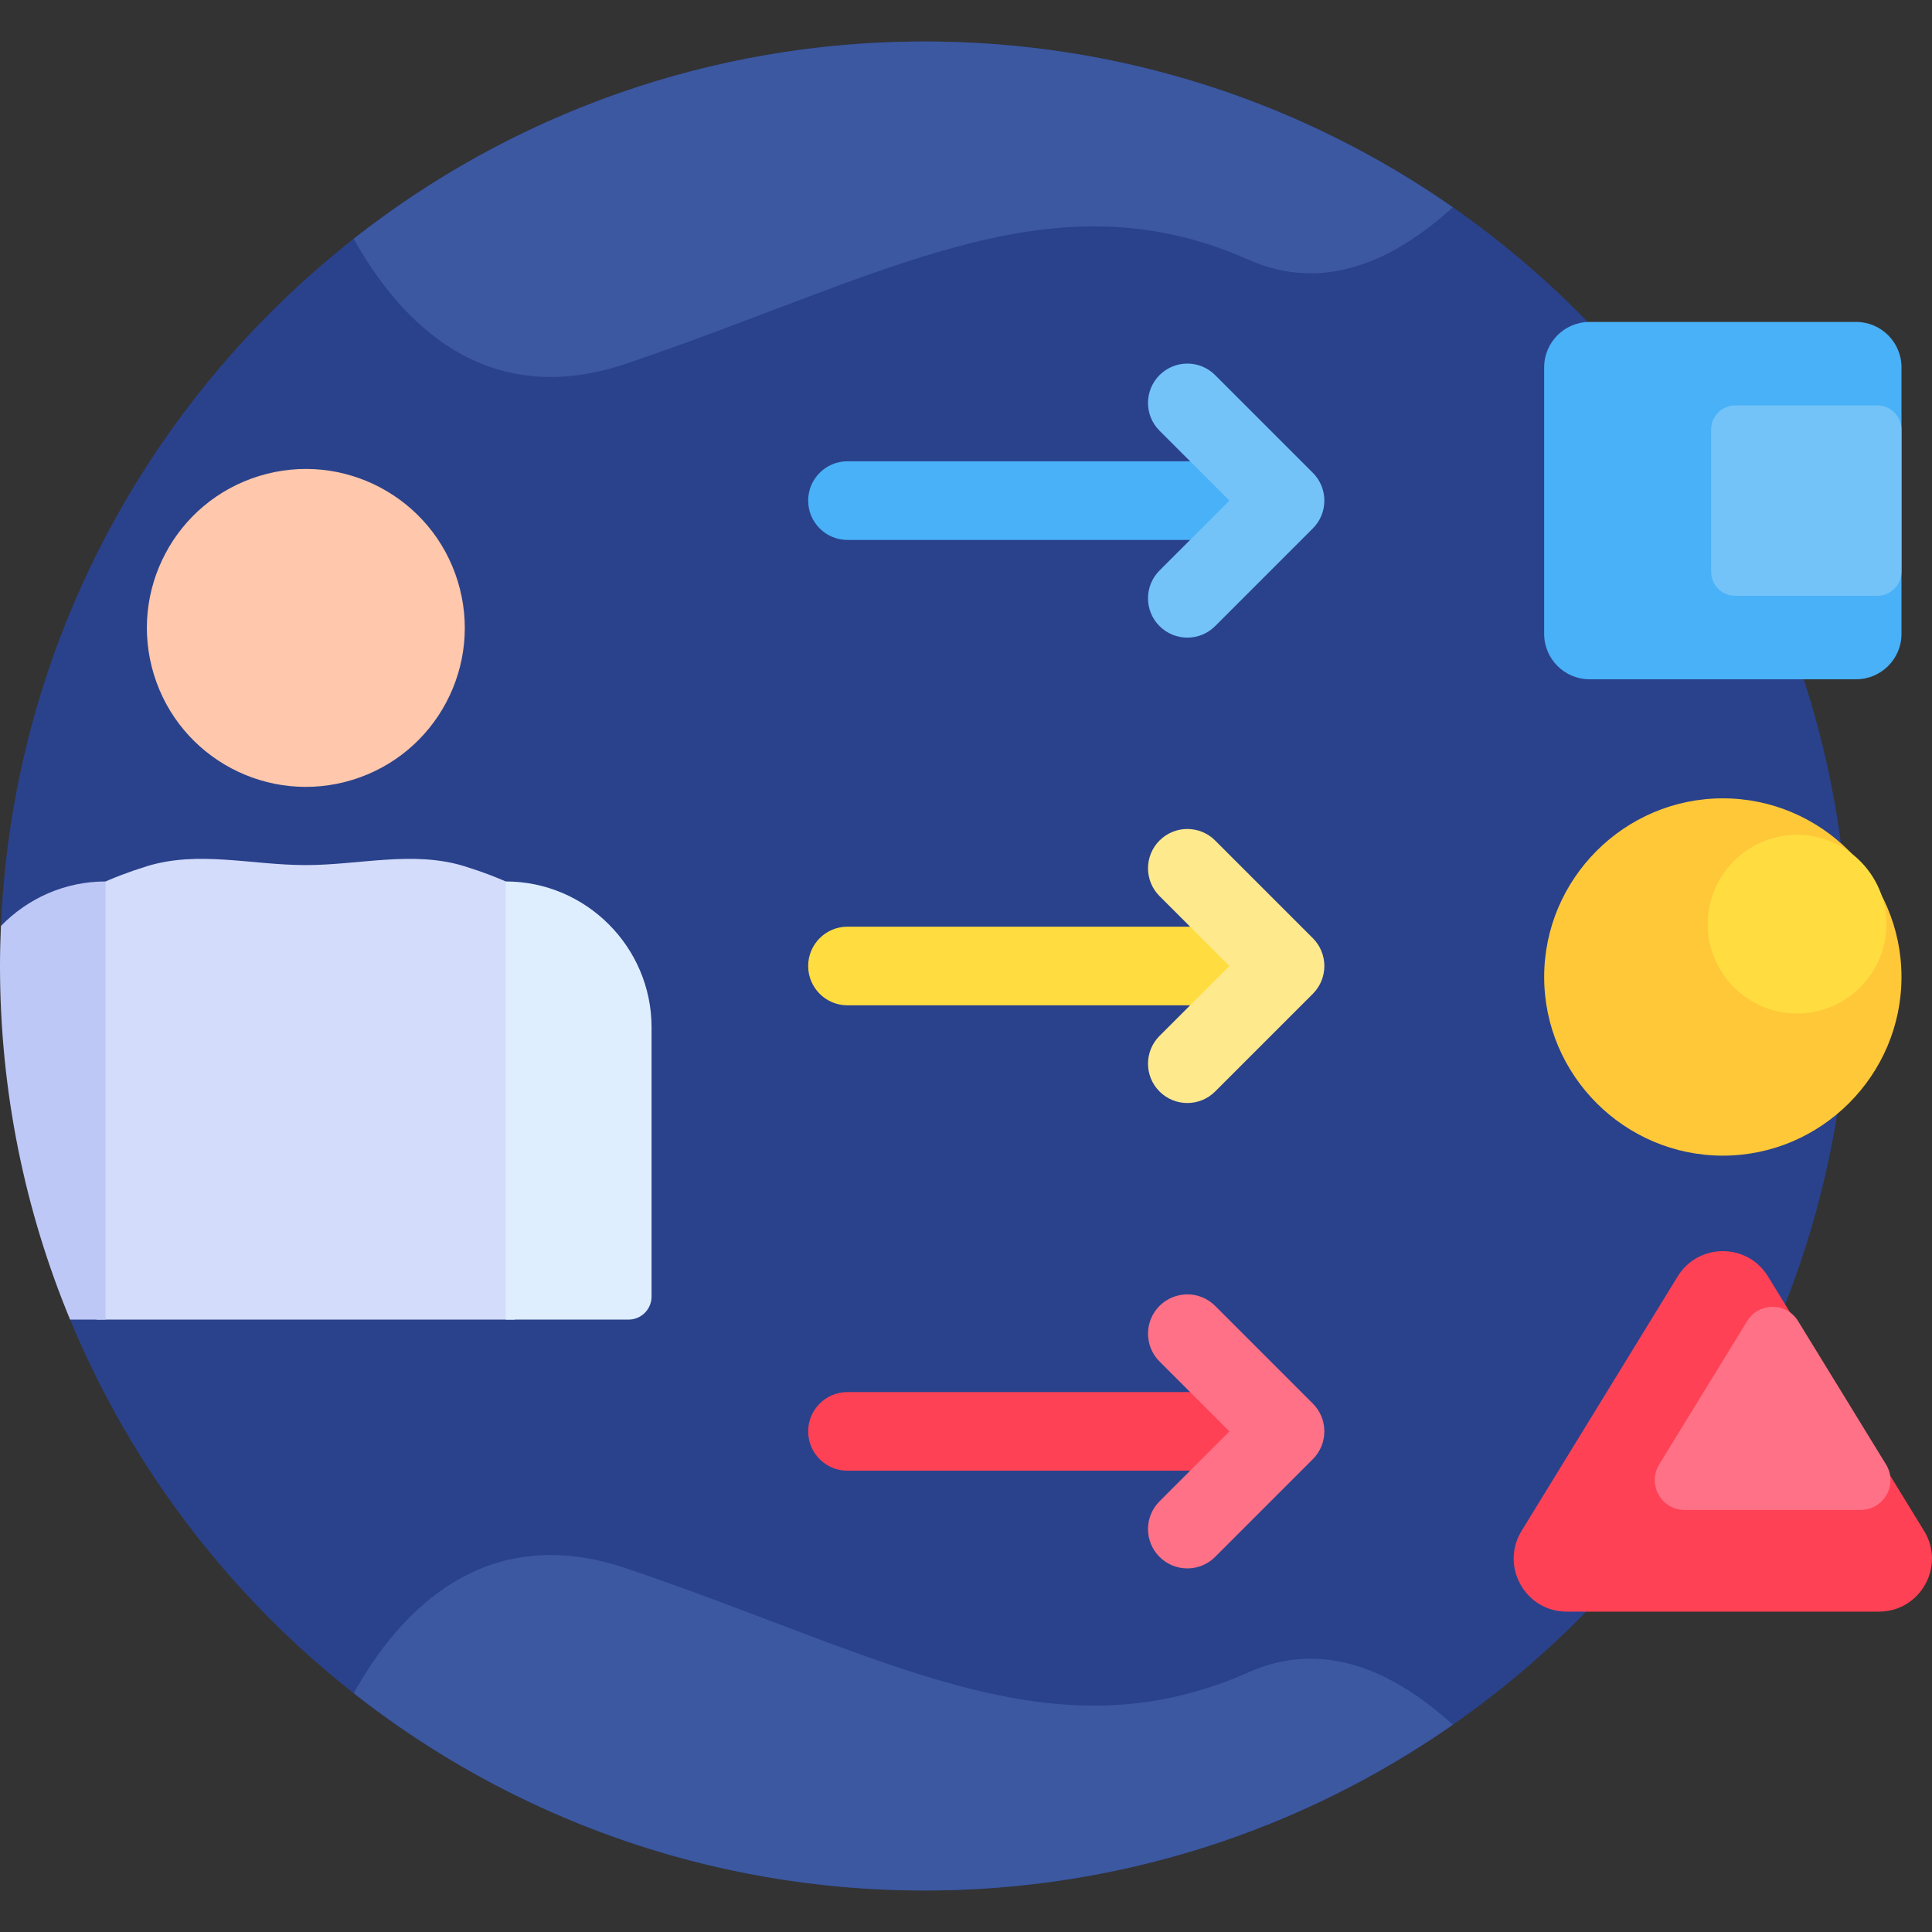
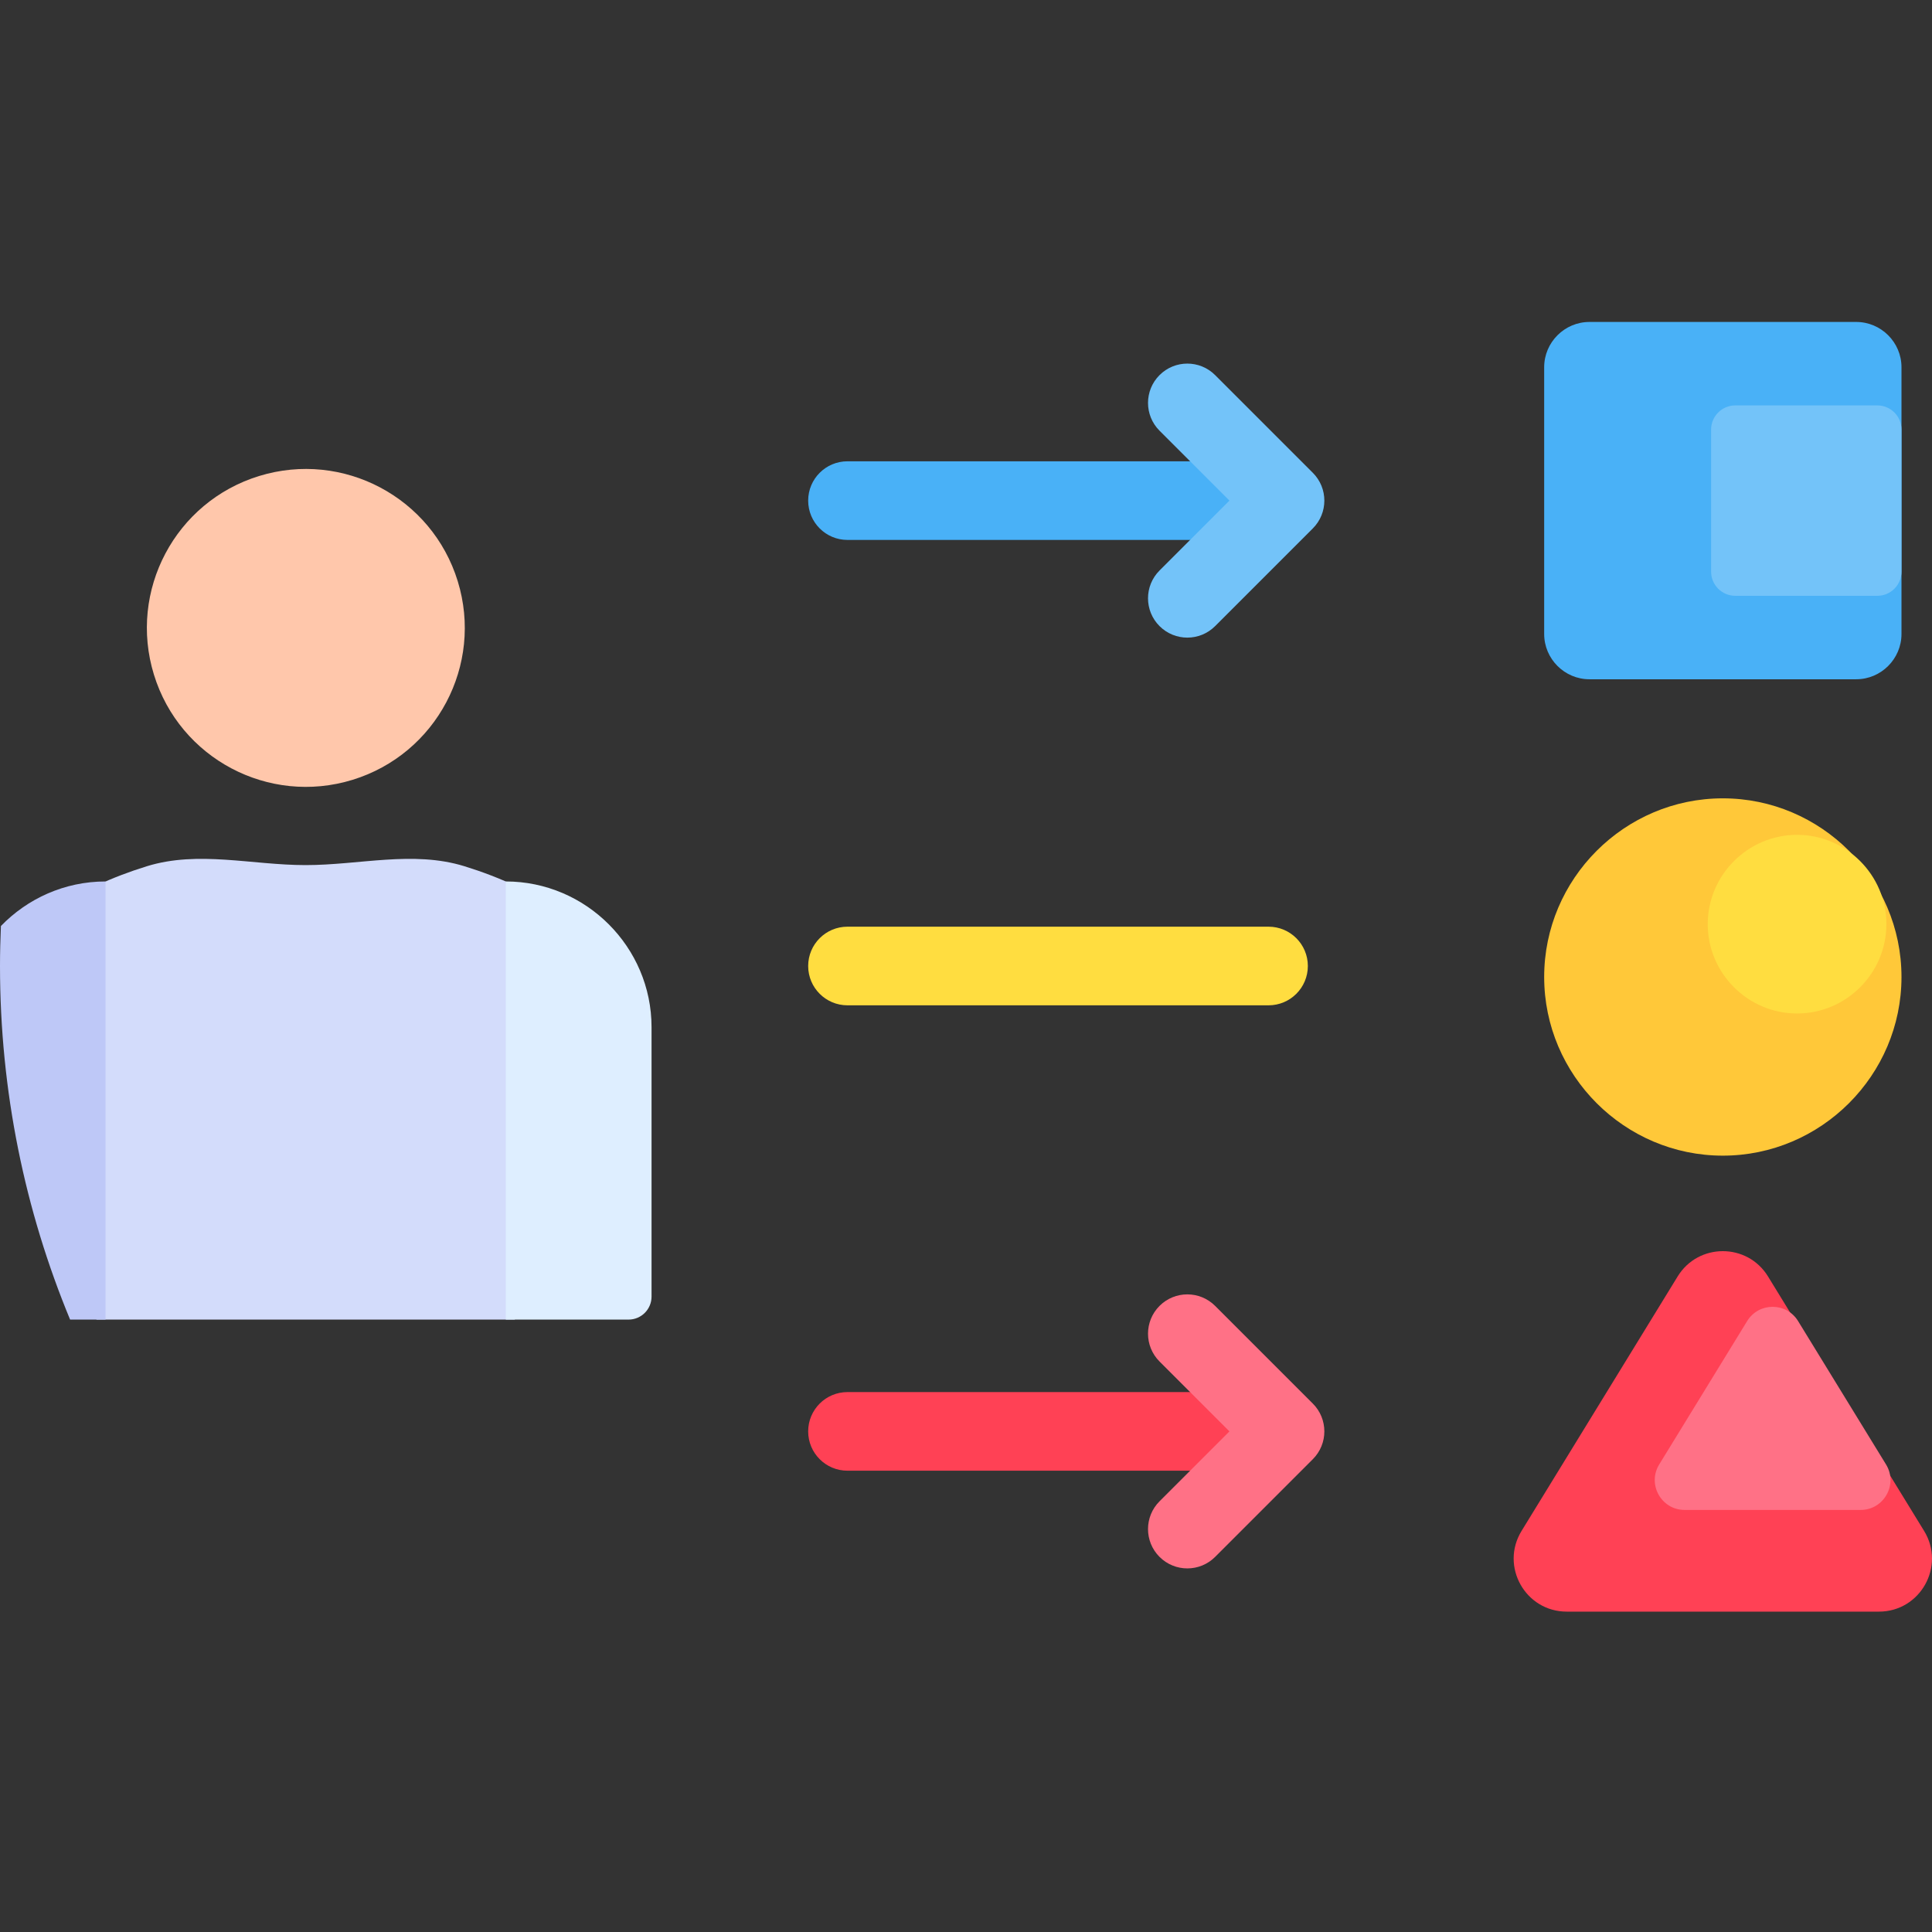
<svg xmlns="http://www.w3.org/2000/svg" id="Layer_1" enable-background="new 0 0 512 512" height="512" viewBox="0 0 512 512" width="512">
  <rect x="0" y="0" width="512" height="512" fill="#333333" stroke="none" />
  <g>
-     <path d="m245.002 10.998c-131.759 0-239.208 104.012-244.76 234.404l18.333 104.304c36.797 88.814 124.309 151.296 226.427 151.296 135.311 0 245.002-109.691 245.002-245.002s-109.691-245.002-245.002-245.002z" fill="#2a428c" />
    <g>
      <path d="m25.557 349.706h110.886v-115.031c-4.255-1.972-8.709-3.679-13.392-5.122-13.635-4.201-27.784-.293-42.051-.293s-28.416-3.908-42.051.293c-4.683 1.443-9.137 3.15-13.392 5.122z" fill="#d3dcfb" />
    </g>
    <path d="m134.04 233.596v116.109h32.531c3.367 0 6.096-2.729 6.096-6.096 0-16.128 0-57.74 0-71.386 0-21.245-17.382-38.627-38.627-38.627z" fill="#deeeff" />
    <path d="m18.575 349.706h9.385c0-22.313 0-90.04 0-116.109-10.849 0-20.684 4.54-27.718 11.806-.149 3.514-.242 7.045-.242 10.597 0 33.193 6.615 64.837 18.575 93.706z" fill="#bec8f7" />
    <g>
      <ellipse cx="81" cy="166.404" fill="#ffc7ab" rx="42.11" ry="42.11" transform="matrix(.956 -.294 .294 .956 -45.31 31.137)" />
    </g>
    <g>
      <path d="m346.594 256c0 5.755-4.665 10.42-10.42 10.42h-111.58c-5.755 0-10.42-4.665-10.42-10.42s4.665-10.419 10.42-10.419h111.58c5.756 0 10.42 4.664 10.42 10.419z" fill="#ffdd40" />
    </g>
    <g>
-       <path d="m347.915 263.368-25.891 25.891c-4.069 4.069-10.666 4.069-14.735 0-4.07-4.069-4.07-10.666 0-14.735l18.523-18.524-18.523-18.523c-4.07-4.069-4.069-10.667 0-14.736s10.666-4.069 14.735 0l25.891 25.891c4.069 4.069 4.069 10.666 0 14.736z" fill="#ffe98d" />
-     </g>
+       </g>
    <g>
      <path d="m346.594 379.333c0 5.755-4.665 10.42-10.42 10.42h-111.58c-5.755 0-10.42-4.665-10.42-10.42s4.665-10.419 10.42-10.419h111.58c5.756 0 10.42 4.665 10.42 10.419z" fill="#ff4155" />
    </g>
    <g>
      <path d="m347.915 386.701-25.891 25.891c-4.069 4.069-10.666 4.069-14.735 0-4.07-4.069-4.07-10.666 0-14.735l18.523-18.523-18.523-18.523c-4.07-4.069-4.069-10.667 0-14.736s10.666-4.069 14.735 0l25.891 25.891c4.069 4.069 4.069 10.666 0 14.735z" fill="#ff7186" />
    </g>
    <g>
      <path d="m346.594 132.667c0 5.755-4.665 10.42-10.42 10.42h-111.58c-5.755 0-10.42-4.665-10.42-10.42s4.665-10.42 10.42-10.42h111.58c5.756 0 10.42 4.665 10.42 10.42z" fill="#49b1f7" />
    </g>
    <g>
      <path d="m347.915 140.034-25.891 25.891c-4.069 4.069-10.666 4.069-14.735 0-4.07-4.069-4.07-10.666 0-14.735l18.523-18.523-18.523-18.523c-4.07-4.069-4.069-10.667 0-14.736s10.666-4.069 14.735 0l25.891 25.891c4.069 4.069 4.069 10.666 0 14.735z" fill="#73c3f9" />
    </g>
    <path d="m491.914 180.013h-70.692c-6.6 0-12-5.4-12-12v-70.692c0-6.6 5.4-12 12-12h70.692c6.6 0 12 5.4 12 12v70.692c0 6.6-5.4 12-12 12z" fill="#49b1f7" />
    <path d="m497.52 157.894h-37.667c-3.517 0-6.394-2.877-6.394-6.394v-37.667c0-3.517 2.877-6.394 6.394-6.394h37.667c3.517 0 6.394 2.877 6.394 6.394v37.667c0 3.517-2.877 6.394-6.394 6.394z" fill="#73c3f9" />
    <path d="m444.595 338.272-41.364 67.435c-5.741 9.359.994 21.39 11.973 21.39h82.728c10.979 0 17.714-12.031 11.973-21.39l-41.364-67.435c-5.481-8.936-18.465-8.936-23.946 0z" fill="#ff4155" />
    <path d="m463.016 350.097-23.31 38.001c-3.235 5.274.56 12.054 6.747 12.054h46.619c6.187 0 9.982-6.78 6.747-12.054l-23.31-38.001c-3.088-5.036-10.405-5.036-13.493 0z" fill="#ff7186" />
    <path d="m456.568 306.259c-26.04 0-47.346-21.306-47.346-47.346 0-26.04 21.306-47.346 47.346-47.346 26.04 0 47.346 21.306 47.346 47.346 0 26.041-21.305 47.346-47.346 47.346z" fill="#ffc839" />
    <path d="m476.241 268.586c-13.02 0-23.673-10.653-23.673-23.673 0-13.02 10.653-23.673 23.673-23.673 13.02 0 23.673 10.653 23.673 23.673 0 13.021-10.653 23.673-23.673 23.673z" fill="#ffdd40" />
    <g fill="#3c58a0">
-       <path d="m245.002 10.998c-57.097 0-109.62 19.542-151.273 52.289 12.153 21.755 34.71 45.811 72.297 33.069 69.139-23.437 112.402-50.808 165-27.474 19.82 8.793 38.452.187 53.978-13.949-39.687-27.685-87.944-43.935-140.002-43.935z" />
-       <path d="m245.002 501.002c-57.097 0-109.62-19.542-151.273-52.289 12.153-21.755 34.71-45.81 72.297-33.069 69.139 23.437 112.402 50.808 165 27.474 19.82-8.793 38.452-.187 53.978 13.949-39.687 27.685-87.944 43.935-140.002 43.935z" />
-     </g>
+       </g>
  </g>
</svg>